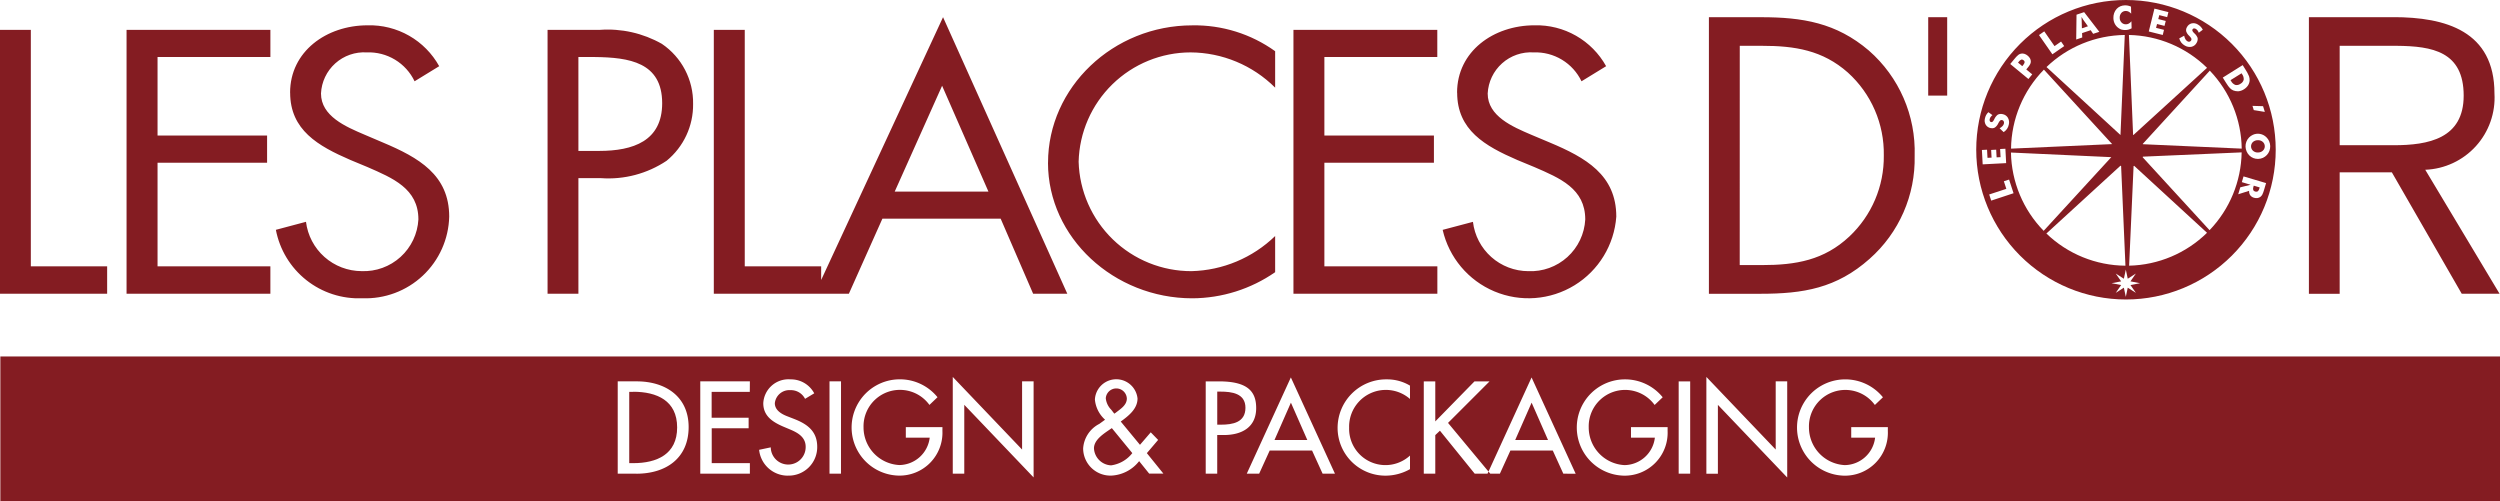
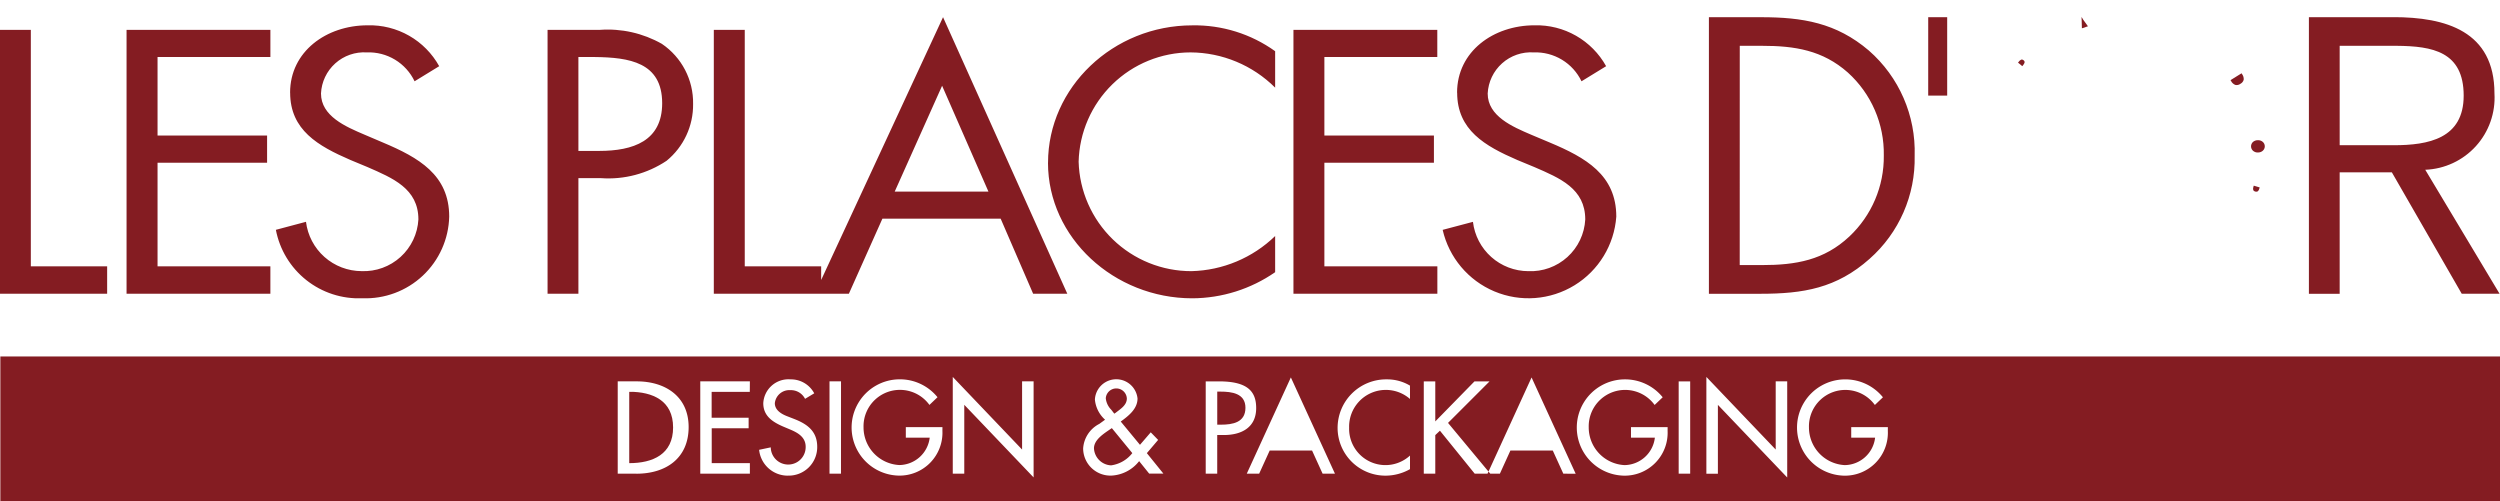
<svg xmlns="http://www.w3.org/2000/svg" id="Groupe_3154" data-name="Groupe 3154" width="203.114" height="40.719" viewBox="0 0 203.114 40.719">
  <defs>
    <clipPath id="clip-path">
      <path id="Tracé_22034" data-name="Tracé 22034" d="M0,2.713v21.44H8.705V21.922h-6.2V2.713Zm10.282,0v21.44H21.967V21.922H12.8V13.508h8.9V11.3H12.8V4.919h9.168V2.713Zm36.71,2.206h1.321c2.8.031,5.486.42,5.486,3.755,0,3.068-2.357,3.873-5.119,3.873H46.993ZM44.487,2.713v21.44h2.506V14.759h1.825a8.5,8.5,0,0,0,5.34-1.411A5.865,5.865,0,0,0,56.311,8.73a5.78,5.78,0,0,0-2.538-4.882,8.918,8.918,0,0,0-5.056-1.135Zm60.6,0v21.44h11.692V21.922H107.6V13.508h8.9V11.3h-8.9V4.919h9.174V2.713Zm-81.514,5.1c0,3.039,2.269,4.333,4.9,5.471l1.376.572c2.061.9,4.144,1.754,4.144,4.258a4.446,4.446,0,0,1-4.619,4.2,4.566,4.566,0,0,1-4.514-4.007l-2.447.651a6.85,6.85,0,0,0,7.02,5.56,6.8,6.8,0,0,0,7.063-6.633c0-3.395-2.488-4.8-5.4-6.026l-1.479-.631c-1.525-.648-3.538-1.505-3.538-3.347A3.508,3.508,0,0,1,29.8,4.543,4.124,4.124,0,0,1,33.683,6.89l2-1.226A6.447,6.447,0,0,0,29.86,2.343c-3.337,0-6.291,2.125-6.291,5.471m61.576,5.695c0,6.09,5.37,11.013,11.72,11.013A11.9,11.9,0,0,0,103.6,22.4V19.463A10.125,10.125,0,0,1,96.8,22.316a9.151,9.151,0,0,1-9.166-8.893,9.109,9.109,0,0,1,9.093-8.88A9.812,9.812,0,0,1,103.6,7.407V4.446a11.212,11.212,0,0,0-6.732-2.1c-6.431,0-11.72,5.036-11.72,11.165m33.24-5.695c0,3.039,2.26,4.333,4.89,5.471l1.382.572c2.081.9,4.135,1.754,4.135,4.258a4.441,4.441,0,0,1-4.632,4.2,4.544,4.544,0,0,1-4.493-4.007l-2.46.651a7.153,7.153,0,0,0,14.107-1.073c0-3.395-2.491-4.8-5.414-6.026l-1.5-.631c-1.516-.648-3.535-1.505-3.535-3.347a3.519,3.519,0,0,1,3.741-3.341,4.137,4.137,0,0,1,3.882,2.347l2-1.226a6.465,6.465,0,0,0-5.818-3.322c-3.342,0-6.292,2.125-6.292,5.471m22.967-3.805h1.812c2.653,0,4.92.355,6.973,2.174a8.865,8.865,0,0,1,2.918,6.737,8.879,8.879,0,0,1-2.8,6.583c-2.057,1.928-4.354,2.321-7.094,2.321h-1.812Zm-2.507-2.326V24.154h4.179c3.5,0,6.188-.452,8.874-2.837a10.834,10.834,0,0,0,3.663-8.371,10.9,10.9,0,0,0-3.721-8.554c-2.654-2.26-5.392-2.708-8.764-2.708Zm51.247,2.326h4.633c2.894.024,5.442.46,5.442,4.049,0,3.49-2.859,4.028-5.688,4.028h-4.386Zm-2.5-2.326V24.154h2.5V14.288h4.24l5.678,9.865h3.074l-6.039-10.074a5.858,5.858,0,0,0,5.623-6.2c0-5.065-3.958-6.2-8.216-6.2ZM76.542,7.253l3.765,8.6H72.691ZM66.716,23.034V21.922H60.508V2.713H57.994v21.44H68.966l2.725-6.1H81.3l2.639,6.1h2.776L76.618,1.682ZM156.658,8.055H158.2V1.681h-1.541Z" transform="translate(0 -1.681)" fill="#841c22" />
    </clipPath>
    <clipPath id="clip-path-2">
      <path id="Tracé_22035" data-name="Tracé 22035" d="M218.4,7.733l.047.075a.66.66,0,0,0,.343.313.505.505,0,0,0,.415-.092.514.514,0,0,0,.266-.333.657.657,0,0,0-.128-.447l-.046-.074Z" transform="translate(-218.405 -7.175)" fill="#841c22" />
    </clipPath>
    <clipPath id="clip-path-3">
      <path id="Tracé_22036" data-name="Tracé 22036" d="M197.859,5.834a.465.465,0,0,0-.2.165l-.067.08.346.288L198,6.29a.486.486,0,0,0,.129-.235.2.2,0,0,0-.088-.169.219.219,0,0,0-.137-.058.139.139,0,0,0-.041.006" transform="translate(-197.588 -5.828)" fill="#841c22" />
    </clipPath>
    <clipPath id="clip-path-4">
      <path id="Tracé_22037" data-name="Tracé 22037" d="M203.815,1.731c0,.02,0,.042,0,.067l.007.126.019.658.491-.164-.385-.535L203.9,1.8l-.09-.144c0,.027,0,.051.006.072" transform="translate(-203.809 -1.659)" fill="#841c22" />
    </clipPath>
    <clipPath id="clip-path-5">
      <path id="Tracé_22038" data-name="Tracé 22038" d="M220.957,13.728a.587.587,0,0,0-.4.149.487.487,0,0,0,.021.718.573.573,0,0,0,.4.131.631.631,0,0,0,.219-.04.533.533,0,0,0,.178-.113.477.477,0,0,0-.017-.713.57.57,0,0,0-.383-.133h-.022" transform="translate(-220.409 -13.728)" fill="#841c22" />
    </clipPath>
    <clipPath id="clip-path-6">
      <path id="Tracé_22039" data-name="Tracé 22039" d="M220.636,18.273a.428.428,0,0,0-.016.253.213.213,0,0,0,.151.125.253.253,0,0,0,.217-.011.383.383,0,0,0,.127-.217l.03-.1-.48-.144Z" transform="translate(-220.608 -18.181)" fill="#841c22" />
    </clipPath>
    <clipPath id="clip-path-7">
-       <path id="Tracé_22040" data-name="Tracé 22040" d="M205.654,21.9l.157.746.661-.422-.441.635.781.15-.781.149.441.635-.661-.421-.157.746-.158-.746-.66.421.439-.635-.778-.149.778-.15-.439-.635.661.422Zm-11.1-6.1,1.392-.457-.2-.615.423-.139.364,1.11-1.815.6Zm20.4-.581.842-.207-.717-.214.139-.467,1.832.544-.155.522a2.233,2.233,0,0,1-.154.42.6.6,0,0,1-.157.18.519.519,0,0,1-.238.093.641.641,0,0,1-.271-.021.575.575,0,0,1-.314-.207.545.545,0,0,1-.088-.359l-.886.28Zm-8.669-1.728.047-.019,5.92,5.441a9.34,9.34,0,0,1-6.329,2.672ZM199.2,18.973l6.021-5.511.051.024.352,8.1a9.346,9.346,0,0,1-6.424-2.615m-2.877-6.578,8.152.375-5.495,5.986a9.339,9.339,0,0,1-2.657-6.361m10.7.383.02-.049,8.022-.347a9.342,9.342,0,0,1-2.608,6.322Zm-11.545-.007-.036-.663.428-.022.062,1.169-1.908.1-.062-1.169.418-.022.036.661.331-.017-.034-.624.409-.022.035.624Zm20.543.076a.959.959,0,0,1-.327-.212,1.016,1.016,0,0,1-.226-.331,1.038,1.038,0,0,1-.022-.782,1.041,1.041,0,0,1,.209-.337,1.007,1.007,0,0,1,.319-.229.98.98,0,0,1,1.1.195,1,1,0,0,1,.225.324,1.052,1.052,0,0,1,.022.787,1.014,1.014,0,0,1-.526.564.991.991,0,0,1-.384.086h-.031a.974.974,0,0,1-.358-.066m-21.35-2.436a.587.587,0,0,1-.4-.275.667.667,0,0,1-.067-.5,1.056,1.056,0,0,1,.1-.284.978.978,0,0,1,.183-.235l.332.239a.7.7,0,0,0-.149.153.479.479,0,0,0-.078.173.244.244,0,0,0,.012.16.138.138,0,0,0,.1.08.145.145,0,0,0,.122-.025.531.531,0,0,0,.124-.178l.012-.022a.97.97,0,0,1,.274-.369.485.485,0,0,1,.186-.064.636.636,0,0,1,.222.011.629.629,0,0,1,.433.3.747.747,0,0,1,.068.559.93.93,0,0,1-.143.341.991.991,0,0,1-.276.263l-.327-.312a.945.945,0,0,0,.24-.183.441.441,0,0,0,.112-.206.253.253,0,0,0-.018-.178.176.176,0,0,0-.124-.1.179.179,0,0,0-.153.025.752.752,0,0,0-.163.235.839.839,0,0,1-.277.345.412.412,0,0,1-.219.059.629.629,0,0,1-.131-.015M216.05,8.946l-.105-.344.86.025.143.465Zm-9.01,2.771a.218.218,0,0,1-.011-.024l5.449-5.953a9.344,9.344,0,0,1,2.593,6.335ZM199,5.657l5.545,6.051,0,0-8.216.368A9.344,9.344,0,0,1,199,5.657m15.4,1.7a.924.924,0,0,1-.284-.195,1.793,1.793,0,0,1-.146-.175c-.053-.074-.114-.163-.18-.271l-.047-.075-.211-.338L215.15,5.29l.212.339a3.342,3.342,0,0,1,.3.558.938.938,0,0,1,.052.348.838.838,0,0,1-.129.4,1.053,1.053,0,0,1-.334.321,1.017,1.017,0,0,1-.431.158.947.947,0,0,1-.1,0,.852.852,0,0,1-.327-.066M196.264,5.2l.347-.419a2.091,2.091,0,0,1,.312-.324.5.5,0,0,1,.222-.1.561.561,0,0,1,.271.017.748.748,0,0,1,.26.144.8.8,0,0,1,.2.234.529.529,0,0,1,.061.261.485.485,0,0,1-.053.2,1.517,1.517,0,0,1-.2.288l-.057.069-.06.072.485.4-.312.377Zm9.982,5.761-.34-8.12a9.347,9.347,0,0,1,6.348,2.67l-5.982,5.458-.026-.008M199.21,5.447a9.345,9.345,0,0,1,6.36-2.606l-.35,8.128Zm-.61-2.6.428-.3.834,1.2.532-.37.255.368-.96.666Zm12.23.535a.179.179,0,0,0,.13-.09.187.187,0,0,0,.021-.154.766.766,0,0,0-.175-.225.847.847,0,0,1-.246-.368.463.463,0,0,1,.064-.346A.586.586,0,0,1,211,1.9a.663.663,0,0,1,.5.086,1.021,1.021,0,0,1,.238.184.942.942,0,0,1,.17.246l-.327.244a.7.7,0,0,0-.1-.189.472.472,0,0,0-.142-.125.249.249,0,0,0-.154-.037.147.147,0,0,0-.119.2.519.519,0,0,0,.132.172l.017.017a.993.993,0,0,1,.27.373.487.487,0,0,1,0,.2.6.6,0,0,1-.077.208A.633.633,0,0,1,211,3.8a.761.761,0,0,1-.556-.1.967.967,0,0,1-.282-.239,1,1,0,0,1-.167-.342l.4-.218a.922.922,0,0,0,.1.284.471.471,0,0,0,.163.168.272.272,0,0,0,.136.04.322.322,0,0,0,.041,0m-9.186-2.2.619-.207,1.234,1.6L203,2.748l-.2-.294-.7.235.014.356-.49.165Zm5.871,1.364L207.979.7l1.135.285-.1.407-.642-.163-.081.321.607.153-.1.4-.607-.152-.079.313.644.161-.1.417Zm-2.169-.14a.788.788,0,0,1-.243-.106.967.967,0,0,1-.336-.352,1.06,1.06,0,0,1-.127-.489,1.1,1.1,0,0,1,.059-.4A.994.994,0,0,1,204.9.732a.891.891,0,0,1,.3-.217,1,1,0,0,1,.377-.081,1.132,1.132,0,0,1,.251.022,1.188,1.188,0,0,1,.247.083l.016.57a.748.748,0,0,0-.218-.168.482.482,0,0,0-.229-.05.464.464,0,0,0-.358.165.569.569,0,0,0-.128.4.537.537,0,0,0,.152.377.47.47,0,0,0,.365.142.489.489,0,0,0,.225-.061.794.794,0,0,0,.21-.184l.016.572a1.346,1.346,0,0,1-.244.1c-.038.01-.078.019-.119.026a1.266,1.266,0,0,1-.127.012H205.6a1.037,1.037,0,0,1-.256-.029M205.667,0a12.166,12.166,0,1,0,12.166,12.166A12.167,12.167,0,0,0,205.667,0Z" transform="translate(-193.501)" fill="#841c22" />
-     </clipPath>
+       </clipPath>
    <clipPath id="clip-path-8">
      <rect id="Rectangle_11306" data-name="Rectangle 11306" width="203.114" height="40.719" fill="#841c22" />
    </clipPath>
  </defs>
  <g id="Groupe_3067" data-name="Groupe 3067" transform="translate(0 1.395)">
    <g id="Groupe_3066" data-name="Groupe 3066" clip-path="url(#clip-path)">
      <rect id="Rectangle_11299" data-name="Rectangle 11299" width="203.085" height="22.84" transform="translate(0 0)" fill="#841c22" />
    </g>
  </g>
  <g id="Groupe_3069" data-name="Groupe 3069" transform="translate(181.225 5.954)">
    <g id="Groupe_3068" data-name="Groupe 3068" clip-path="url(#clip-path-2)">
      <rect id="Rectangle_11300" data-name="Rectangle 11300" width="1.093" height="0.982" transform="translate(0 0)" fill="#841c22" />
    </g>
  </g>
  <g id="Groupe_3071" data-name="Groupe 3071" transform="translate(163.951 4.836)">
    <g id="Groupe_3070" data-name="Groupe 3070" clip-path="url(#clip-path-3)">
      <rect id="Rectangle_11301" data-name="Rectangle 11301" width="0.543" height="0.539" transform="translate(0 0)" fill="#841c22" />
    </g>
  </g>
  <g id="Groupe_3073" data-name="Groupe 3073" transform="translate(169.113 1.377)">
    <g id="Groupe_3072" data-name="Groupe 3072" clip-path="url(#clip-path-4)">
      <rect id="Rectangle_11302" data-name="Rectangle 11302" width="0.528" height="0.924" transform="translate(0 0)" fill="#841c22" />
    </g>
  </g>
  <g id="Groupe_3075" data-name="Groupe 3075" transform="translate(182.887 11.391)">
    <g id="Groupe_3074" data-name="Groupe 3074" clip-path="url(#clip-path-5)">
      <rect id="Rectangle_11303" data-name="Rectangle 11303" width="1.129" height="1.004" transform="translate(-0.004 0)" fill="#841c22" />
    </g>
  </g>
  <g id="Groupe_3077" data-name="Groupe 3077" transform="translate(183.052 15.086)">
    <g id="Groupe_3076" data-name="Groupe 3076" clip-path="url(#clip-path-6)">
      <rect id="Rectangle_11304" data-name="Rectangle 11304" width="0.546" height="0.499" transform="translate(-0.009 0)" fill="#841c22" />
    </g>
  </g>
  <g id="Groupe_3079" data-name="Groupe 3079" transform="translate(160.56 0)">
    <g id="Groupe_3078" data-name="Groupe 3078" clip-path="url(#clip-path-7)">
      <rect id="Rectangle_11305" data-name="Rectangle 11305" width="24.332" height="24.332" transform="translate(0 0)" fill="#841c22" />
    </g>
  </g>
  <g id="Groupe_3081" data-name="Groupe 3081" transform="translate(0 0)">
    <g id="Groupe_3080" data-name="Groupe 3080" clip-path="url(#clip-path-8)">
      <path id="Tracé_22041" data-name="Tracé 22041" d="M108.963,40.083l.119-.079c.378-.3.9-.607.9-1.154a.857.857,0,0,0-1.711-.02,1.538,1.538,0,0,0,.447.935Z" transform="translate(-18.431 -6.474)" fill="#841c22" />
-       <path id="Tracé_22042" data-name="Tracé 22042" d="M148.359,42.46h2.667l-1.333-3.035Z" transform="translate(-25.256 -6.711)" fill="#841c22" />
-       <path id="Tracé_22043" data-name="Tracé 22043" d="M124.791,42.46h2.667l-1.333-3.035Z" transform="translate(-21.244 -6.711)" fill="#841c22" />
      <path id="Tracé_22044" data-name="Tracé 22044" d="M108.478,41.979c-.518.358-1.363.866-1.363,1.582a1.458,1.458,0,0,0,1.393,1.383,2.638,2.638,0,0,0,1.722-.995l-1.662-2.03Z" transform="translate(-18.235 -7.136)" fill="#841c22" />
      <path id="Tracé_22045" data-name="Tracé 22045" d="M119.435,38.345h-.249v2.686h.3c.955,0,1.991-.179,1.991-1.372,0-1.175-1.114-1.314-2.04-1.314" transform="translate(-20.29 -6.528)" fill="#841c22" />
      <path id="Tracé_22046" data-name="Tracé 22046" d="M.035,46.66H203.12V34.9H.035Zm51.681-2.235H50.193v-7.5h1.552c2.3,0,4.21,1.214,4.21,3.712,0,2.557-1.871,3.791-4.24,3.791m9.209-6.647h-3.1v2.1h3.005v.856H57.83V43.57h3.1v.855h-4.03v-7.5h4.03ZM64,44.586a2.338,2.338,0,0,1-2.319-2.1l.946-.2a1.418,1.418,0,1,0,2.836-.041c0-.8-.647-1.153-1.294-1.423l-.518-.218c-.855-.368-1.632-.855-1.632-1.9a2.047,2.047,0,0,1,2.21-1.941,2.14,2.14,0,0,1,1.93,1.134l-.746.448a1.287,1.287,0,0,0-1.2-.706A1.184,1.184,0,0,0,62.958,38.7c0,.587.578.9,1.045,1.075l.537.209c1.065.417,1.861,1,1.861,2.258a2.313,2.313,0,0,1-2.4,2.34m4.331-.16H67.4v-7.5h.935Zm8.241-3.483a3.486,3.486,0,0,1-3.553,3.643,3.912,3.912,0,0,1,.1-7.823,3.931,3.931,0,0,1,3.055,1.454l-.656.626a2.959,2.959,0,0,0-5.354,1.821,3.064,3.064,0,0,0,2.917,3.064A2.52,2.52,0,0,0,75.541,41.5H73.6v-.855h2.976Zm7.409,3.791-5.633-5.9v5.593h-.935V36.565l5.632,5.9V36.922h.936Zm9.39-.309-.816-1.015a3.047,3.047,0,0,1-2.249,1.175,2.219,2.219,0,0,1-2.3-2.21,2.416,2.416,0,0,1,1.314-1.991l.467-.339a2.5,2.5,0,0,1-.826-1.642,1.737,1.737,0,0,1,3.463-.079c0,.845-.737,1.413-1.363,1.87l1.562,1.891.875-1.016.6.617-.916,1.075,1.343,1.662ZM98.9,41.281v3.145h-.935v-7.5h1.075c2.309,0,3.025.8,3.025,2.17,0,1.582-1.2,2.189-2.627,2.189Zm8.562,3.145-.856-1.88h-3.443l-.856,1.88H101.3l3.583-7.821,3.583,7.821Zm7.1-6.071a2.984,2.984,0,0,0-4.945,2.329,2.952,2.952,0,0,0,4.945,2.269v1.105a4.062,4.062,0,0,1-1.97.528,3.885,3.885,0,0,1-3.912-3.872,3.944,3.944,0,0,1,3.991-3.951,3.614,3.614,0,0,1,1.89.508Zm12.457,6.071-.856-1.88H122.72l-.855,1.88h-.78l-.145-.174-.08.174h-1.039l-2.826-3.493-.378.358v3.135h-.935v-7.5h.935v3.254l3.185-3.254h1.224L117.652,40.3l3.288,3.955,3.5-7.647,3.583,7.821Zm8.472-3.483a3.486,3.486,0,0,1-3.553,3.643,3.912,3.912,0,0,1,.1-7.823,3.931,3.931,0,0,1,3.055,1.454l-.656.626a2.959,2.959,0,0,0-5.354,1.821A3.064,3.064,0,0,0,132,43.729a2.519,2.519,0,0,0,2.457-2.229h-1.94v-.855h2.976Zm1.835,3.483h-.935v-7.5h.935Zm7.883.309-5.632-5.9v5.593h-.936V36.565l5.633,5.9V36.922h.935Zm8.175-3.791a3.486,3.486,0,0,1-3.553,3.643,3.912,3.912,0,0,1,.1-7.823,3.931,3.931,0,0,1,3.055,1.454l-.656.626a2.959,2.959,0,0,0-5.354,1.821,3.064,3.064,0,0,0,2.916,3.064,2.519,2.519,0,0,0,2.458-2.229h-1.94v-.855h2.976Z" transform="translate(-0.006 -5.941)" fill="#841c22" />
-       <path id="Tracé_22047" data-name="Tracé 22047" d="M61.94,38.369h-.329v5.792h.329c1.911,0,3.563-.716,3.563-2.9s-1.652-2.9-3.563-2.9" transform="translate(-10.488 -6.532)" fill="#841c22" />
+       <path id="Tracé_22047" data-name="Tracé 22047" d="M61.94,38.369h-.329v5.792c1.911,0,3.563-.716,3.563-2.9s-1.652-2.9-3.563-2.9" transform="translate(-10.488 -6.532)" fill="#841c22" />
    </g>
  </g>
</svg>